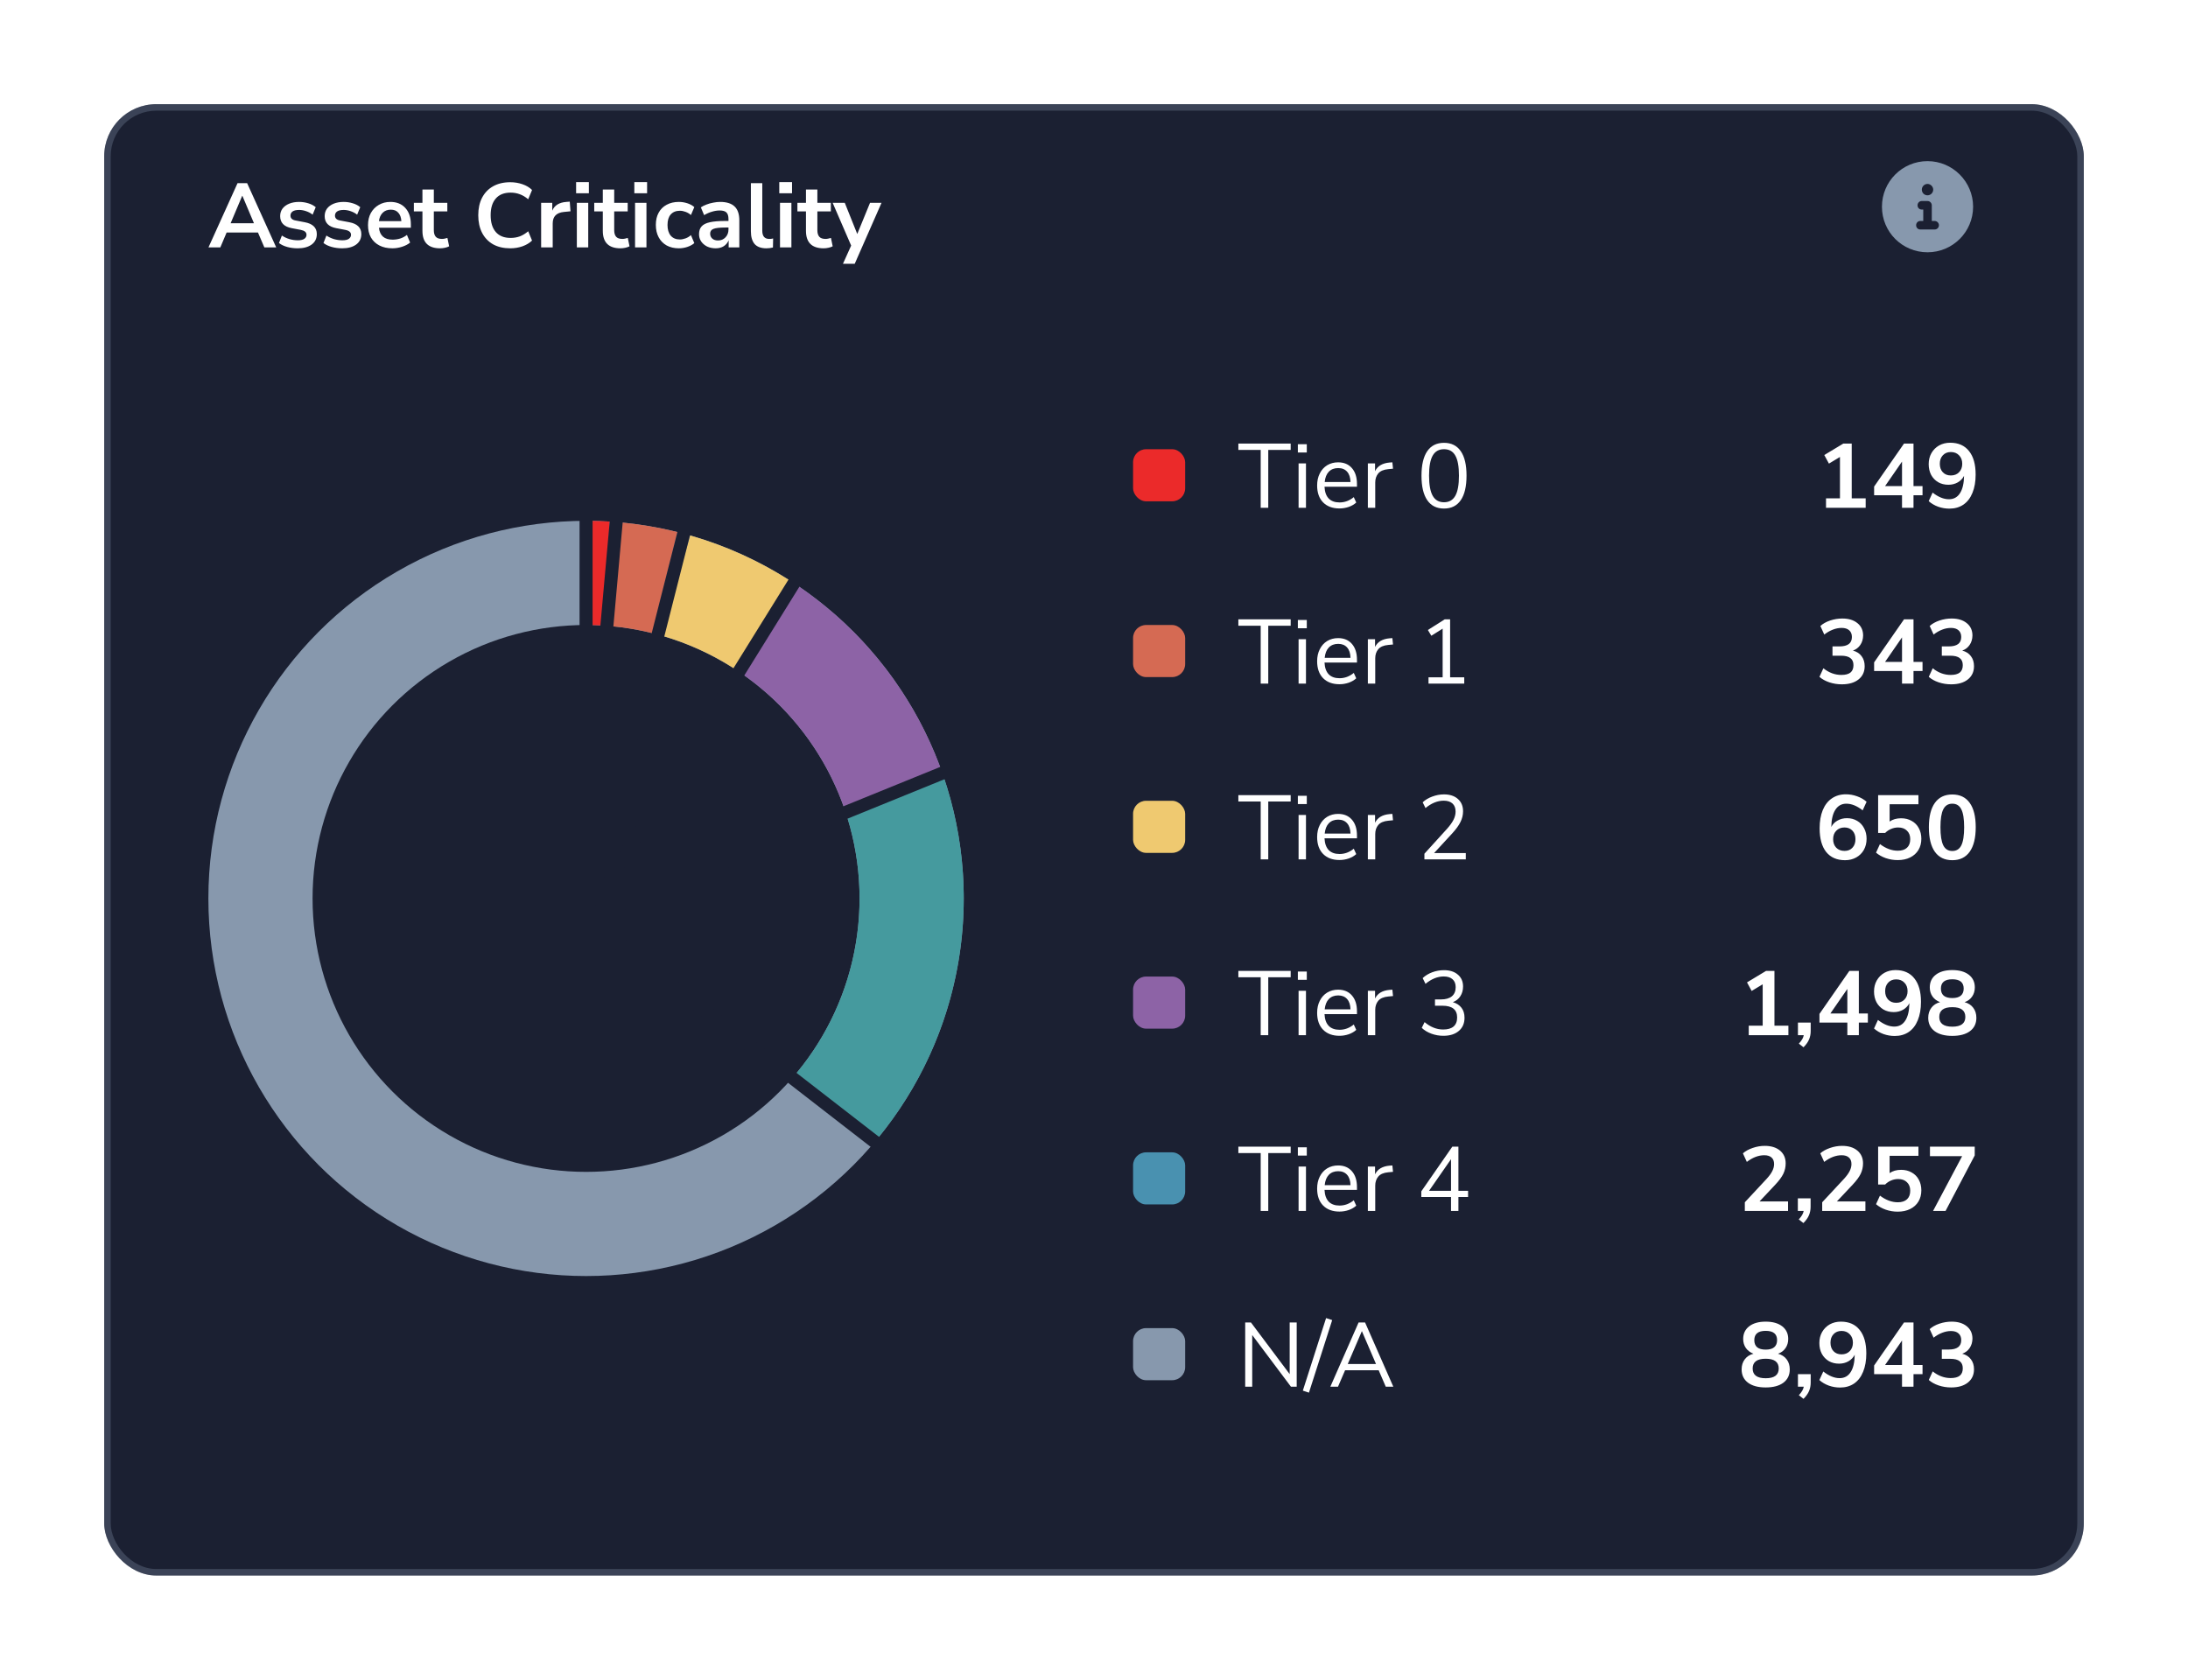
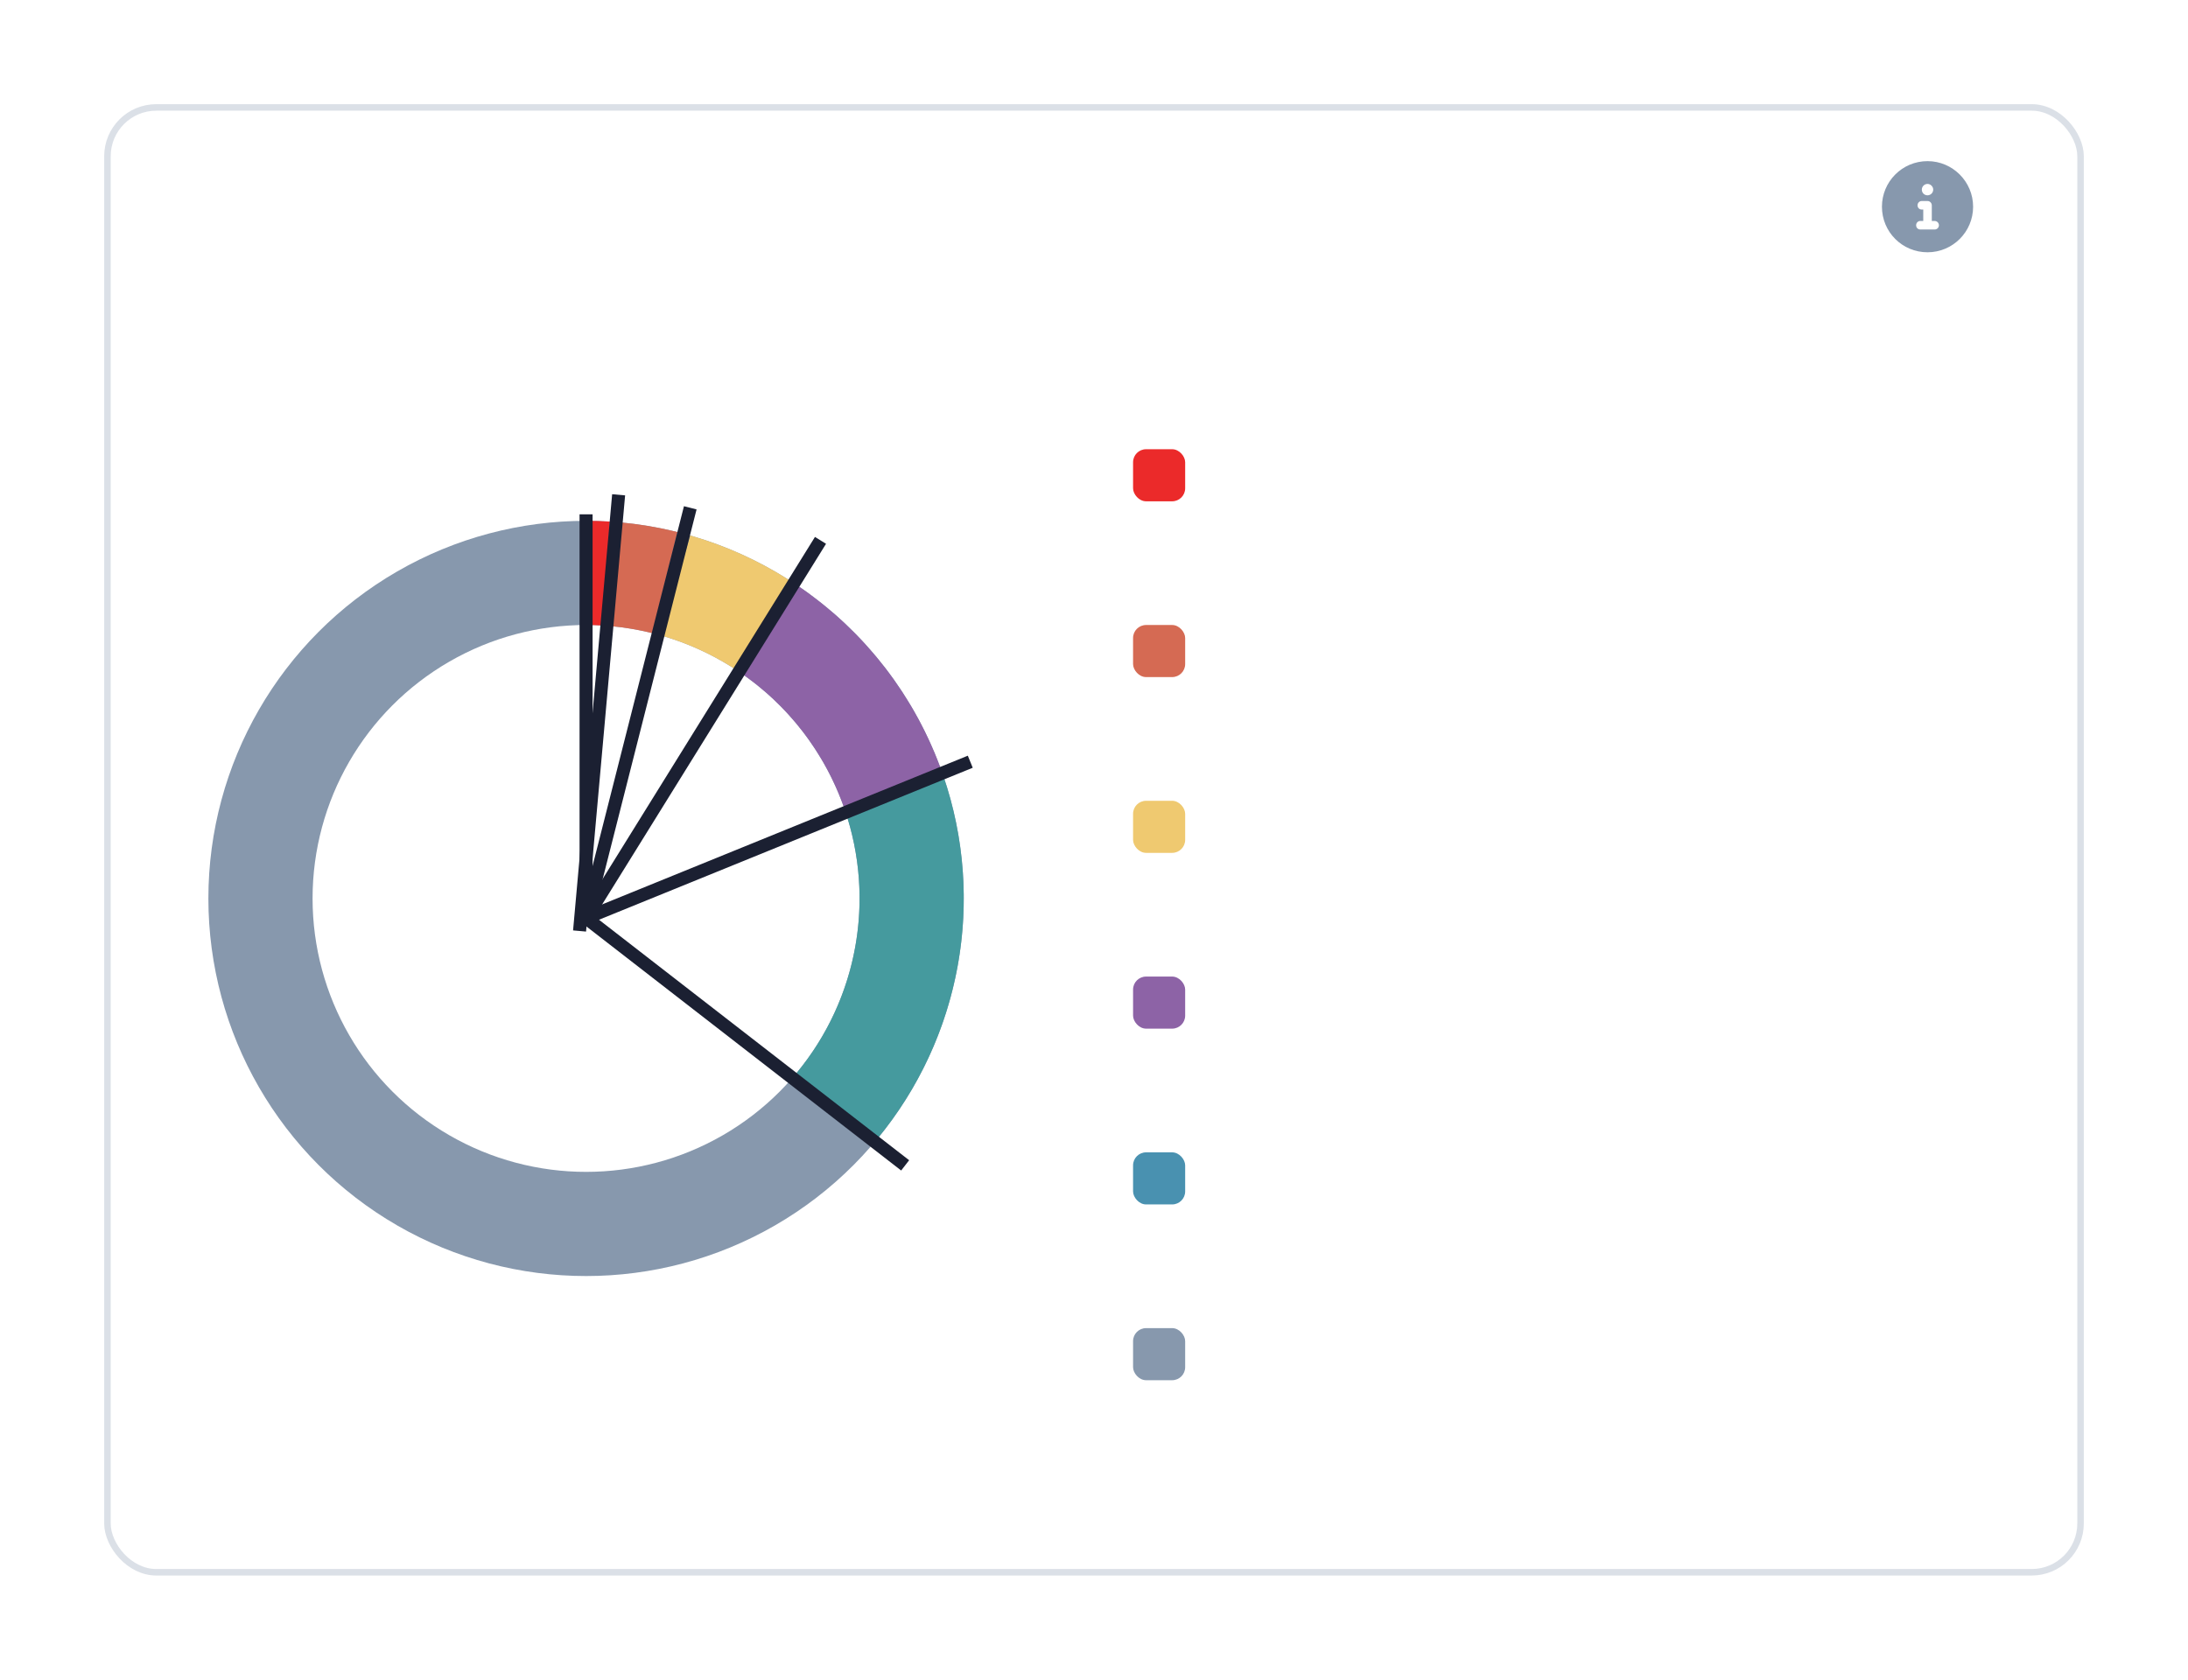
<svg xmlns="http://www.w3.org/2000/svg" width="336" height="258" viewBox="0 0 336 258" fill="none">
  <g filter="url(#filter0_d_123_2372)">
-     <rect x="16" y="8" width="304" height="226" rx="8" fill="#1B2032" />
    <rect x="16.5" y="8.5" width="303" height="225" rx="7.5" stroke="#8798AD" stroke-opacity="0.3" />
  </g>
  <path d="M296 24.75C299.855 24.75 303 27.895 303 31.75C303 35.633 299.855 38.75 296 38.75C292.117 38.75 289 35.633 289 31.75C289 27.895 292.117 24.75 296 24.75ZM296 28.25C295.508 28.25 295.125 28.66 295.125 29.125C295.125 29.617 295.508 30 296 30C296.465 30 296.875 29.617 296.875 29.125C296.875 28.66 296.465 28.25 296 28.25ZM297.094 35.25C297.449 35.25 297.75 34.977 297.75 34.594C297.75 34.238 297.449 33.938 297.094 33.938H296.656V31.531C296.656 31.176 296.355 30.875 296 30.875H295.125C294.742 30.875 294.469 31.176 294.469 31.531C294.469 31.914 294.742 32.188 295.125 32.188H295.344V33.938H294.906C294.523 33.938 294.25 34.238 294.25 34.594C294.25 34.977 294.523 35.25 294.906 35.25H297.094Z" fill="#8798AD" />
  <path d="M32.014 38L36.48 28.13H37.95L42.416 38H40.596L39.616 35.718H34.8L33.834 38H32.014ZM37.194 30.076L35.416 34.29H39L37.222 30.076H37.194ZM45.725 38.14C45.146 38.14 44.605 38.07 44.101 37.93C43.597 37.79 43.177 37.589 42.841 37.328L43.289 36.18C43.634 36.413 44.021 36.595 44.451 36.726C44.88 36.847 45.309 36.908 45.739 36.908C46.187 36.908 46.518 36.833 46.733 36.684C46.957 36.525 47.069 36.32 47.069 36.068C47.069 35.676 46.779 35.424 46.201 35.312L44.801 35.046C43.615 34.822 43.023 34.206 43.023 33.198C43.023 32.75 43.144 32.363 43.387 32.036C43.639 31.709 43.984 31.457 44.423 31.28C44.861 31.103 45.365 31.014 45.935 31.014C46.42 31.014 46.887 31.084 47.335 31.224C47.783 31.355 48.165 31.555 48.483 31.826L48.007 32.974C47.736 32.75 47.409 32.573 47.027 32.442C46.653 32.311 46.294 32.246 45.949 32.246C45.491 32.246 45.151 32.325 44.927 32.484C44.712 32.643 44.605 32.853 44.605 33.114C44.605 33.525 44.871 33.777 45.403 33.87L46.803 34.136C47.409 34.248 47.867 34.453 48.175 34.752C48.492 35.051 48.651 35.452 48.651 35.956C48.651 36.637 48.385 37.174 47.853 37.566C47.321 37.949 46.611 38.14 45.725 38.14ZM52.56 38.14C51.982 38.14 51.441 38.07 50.937 37.93C50.432 37.79 50.013 37.589 49.676 37.328L50.124 36.18C50.47 36.413 50.857 36.595 51.286 36.726C51.716 36.847 52.145 36.908 52.575 36.908C53.023 36.908 53.354 36.833 53.569 36.684C53.792 36.525 53.904 36.32 53.904 36.068C53.904 35.676 53.615 35.424 53.036 35.312L51.636 35.046C50.451 34.822 49.858 34.206 49.858 33.198C49.858 32.75 49.98 32.363 50.222 32.036C50.474 31.709 50.82 31.457 51.258 31.28C51.697 31.103 52.201 31.014 52.77 31.014C53.256 31.014 53.722 31.084 54.17 31.224C54.618 31.355 55.001 31.555 55.319 31.826L54.843 32.974C54.572 32.75 54.245 32.573 53.862 32.442C53.489 32.311 53.13 32.246 52.785 32.246C52.327 32.246 51.986 32.325 51.763 32.484C51.548 32.643 51.441 32.853 51.441 33.114C51.441 33.525 51.706 33.777 52.239 33.87L53.639 34.136C54.245 34.248 54.703 34.453 55.011 34.752C55.328 35.051 55.486 35.452 55.486 35.956C55.486 36.637 55.221 37.174 54.688 37.566C54.157 37.949 53.447 38.14 52.56 38.14ZM60.264 38.14C59.49 38.14 58.822 37.995 58.263 37.706C57.703 37.417 57.269 37.006 56.961 36.474C56.662 35.942 56.513 35.312 56.513 34.584C56.513 33.875 56.657 33.254 56.947 32.722C57.245 32.19 57.651 31.775 58.164 31.476C58.687 31.168 59.28 31.014 59.943 31.014C60.913 31.014 61.678 31.322 62.239 31.938C62.808 32.554 63.093 33.394 63.093 34.458V34.976H58.193C58.323 36.199 59.023 36.81 60.292 36.81C60.675 36.81 61.058 36.754 61.441 36.642C61.823 36.521 62.173 36.334 62.49 36.082L62.98 37.258C62.654 37.529 62.243 37.743 61.748 37.902C61.254 38.061 60.759 38.14 60.264 38.14ZM60.013 32.204C59.499 32.204 59.084 32.363 58.767 32.68C58.449 32.997 58.258 33.427 58.193 33.968H61.636C61.599 33.399 61.441 32.965 61.16 32.666C60.89 32.358 60.507 32.204 60.013 32.204ZM67.587 38.14C65.776 38.14 64.871 37.244 64.871 35.452V32.47H63.555V31.154H64.871V29.11H66.621V31.154H68.693V32.47H66.621V35.354C66.621 35.802 66.719 36.138 66.915 36.362C67.111 36.586 67.428 36.698 67.867 36.698C67.998 36.698 68.133 36.684 68.273 36.656C68.413 36.619 68.558 36.581 68.707 36.544L68.973 37.832C68.805 37.925 68.59 38 68.329 38.056C68.077 38.112 67.83 38.14 67.587 38.14ZM78.358 38.14C77.331 38.14 76.449 37.935 75.712 37.524C74.984 37.104 74.424 36.516 74.031 35.76C73.639 34.995 73.444 34.094 73.444 33.058C73.444 32.022 73.639 31.126 74.031 30.37C74.424 29.614 74.984 29.031 75.712 28.62C76.449 28.2 77.331 27.99 78.358 27.99C79.02 27.99 79.645 28.093 80.234 28.298C80.831 28.503 81.321 28.797 81.704 29.18L81.115 30.608C80.695 30.253 80.266 29.997 79.828 29.838C79.389 29.67 78.918 29.586 78.413 29.586C77.415 29.586 76.654 29.889 76.132 30.496C75.609 31.093 75.347 31.947 75.347 33.058C75.347 34.169 75.609 35.027 76.132 35.634C76.654 36.241 77.415 36.544 78.413 36.544C78.918 36.544 79.389 36.465 79.828 36.306C80.266 36.138 80.695 35.877 81.115 35.522L81.704 36.95C81.321 37.323 80.831 37.617 80.234 37.832C79.645 38.037 79.02 38.14 78.358 38.14ZM83.1 38V31.154H84.808V32.358C85.144 31.546 85.862 31.098 86.963 31.014L87.496 30.972L87.608 32.456L86.6 32.554C85.451 32.666 84.877 33.254 84.877 34.318V38H83.1ZM88.47 29.684V27.976H90.43V29.684H88.47ZM88.582 38V31.154H90.332V38H88.582ZM95.286 38.14C93.476 38.14 92.57 37.244 92.57 35.452V32.47H91.254V31.154H92.57V29.11H94.32V31.154H96.392V32.47H94.32V35.354C94.32 35.802 94.418 36.138 94.614 36.362C94.81 36.586 95.128 36.698 95.566 36.698C95.697 36.698 95.832 36.684 95.972 36.656C96.112 36.619 96.257 36.581 96.406 36.544L96.672 37.832C96.504 37.925 96.29 38 96.028 38.056C95.776 38.112 95.529 38.14 95.286 38.14ZM97.411 29.684V27.976H99.371V29.684H97.411ZM97.523 38V31.154H99.273V38H97.523ZM104.256 38.14C103.537 38.14 102.912 37.995 102.38 37.706C101.848 37.407 101.437 36.987 101.148 36.446C100.858 35.905 100.714 35.27 100.714 34.542C100.714 33.814 100.858 33.189 101.148 32.666C101.437 32.134 101.848 31.728 102.38 31.448C102.912 31.159 103.537 31.014 104.256 31.014C104.694 31.014 105.128 31.084 105.558 31.224C105.987 31.364 106.342 31.56 106.622 31.812L106.104 33.03C105.861 32.815 105.586 32.652 105.278 32.54C104.979 32.428 104.69 32.372 104.41 32.372C103.803 32.372 103.332 32.563 102.996 32.946C102.669 33.319 102.506 33.856 102.506 34.556C102.506 35.247 102.669 35.793 102.996 36.194C103.332 36.586 103.803 36.782 104.41 36.782C104.68 36.782 104.97 36.726 105.278 36.614C105.586 36.502 105.861 36.334 106.104 36.11L106.622 37.342C106.342 37.585 105.982 37.781 105.544 37.93C105.114 38.07 104.685 38.14 104.256 38.14ZM109.908 38.14C109.413 38.14 108.97 38.047 108.578 37.86C108.195 37.664 107.892 37.403 107.668 37.076C107.453 36.749 107.346 36.381 107.346 35.97C107.346 35.466 107.477 35.069 107.738 34.78C107.999 34.481 108.424 34.267 109.012 34.136C109.6 34.005 110.389 33.94 111.378 33.94H111.868V33.646C111.868 33.179 111.765 32.843 111.56 32.638C111.355 32.433 111.009 32.33 110.524 32.33C110.141 32.33 109.749 32.391 109.348 32.512C108.947 32.624 108.541 32.801 108.13 33.044L107.626 31.854C107.869 31.686 108.153 31.541 108.48 31.42C108.816 31.289 109.166 31.191 109.53 31.126C109.903 31.051 110.253 31.014 110.58 31.014C111.579 31.014 112.321 31.247 112.806 31.714C113.291 32.171 113.534 32.885 113.534 33.856V38H111.896V36.908C111.737 37.291 111.485 37.594 111.14 37.818C110.795 38.033 110.384 38.14 109.908 38.14ZM110.272 36.936C110.729 36.936 111.107 36.777 111.406 36.46C111.714 36.143 111.868 35.741 111.868 35.256V34.948H111.392C110.515 34.948 109.903 35.018 109.558 35.158C109.222 35.289 109.054 35.531 109.054 35.886C109.054 36.194 109.161 36.446 109.376 36.642C109.591 36.838 109.889 36.936 110.272 36.936ZM117.69 38.14C116.878 38.14 116.276 37.921 115.884 37.482C115.502 37.034 115.31 36.381 115.31 35.522V28.13H117.06V35.438C117.06 36.278 117.415 36.698 118.124 36.698C118.227 36.698 118.33 36.693 118.432 36.684C118.535 36.675 118.633 36.656 118.726 36.628L118.698 38.014C118.362 38.098 118.026 38.14 117.69 38.14ZM119.669 29.684V27.976H121.629V29.684H119.669ZM119.781 38V31.154H121.531V38H119.781ZM126.485 38.14C124.675 38.14 123.769 37.244 123.769 35.452V32.47H122.453V31.154H123.769V29.11H125.519V31.154H127.591V32.47H125.519V35.354C125.519 35.802 125.617 36.138 125.813 36.362C126.009 36.586 126.327 36.698 126.765 36.698C126.896 36.698 127.031 36.684 127.171 36.656C127.311 36.619 127.456 36.581 127.605 36.544L127.871 37.832C127.703 37.925 127.489 38 127.227 38.056C126.975 38.112 126.728 38.14 126.485 38.14ZM129.448 40.52L130.708 37.72L127.866 31.154H129.728L131.646 35.942L133.606 31.154H135.37L131.254 40.52H129.448Z" fill="white" />
  <circle cx="90" cy="138" r="50" stroke="#8798AD" stroke-width="16" stroke-miterlimit="1" />
  <path d="M137.276 121.722C140.07 129.836 140.728 138.532 139.188 146.974C137.648 155.417 133.96 163.32 128.481 169.925" stroke="#459A9E" stroke-width="16" stroke-miterlimit="1" />
  <path d="M117.96 96.548C126.892 102.573 133.638 111.321 137.196 121.491" stroke="#8D63A6" stroke-width="16" stroke-miterlimit="1" />
  <path d="M103.782 89.937C108.522 91.296 113.034 93.349 117.173 96.028" stroke="#EFC970" stroke-width="16" stroke-miterlimit="1" />
  <path d="M94.358 88.19C96.967 88.419 99.555 88.852 102.096 89.485" stroke="#D56A53" stroke-width="16" stroke-miterlimit="1" />
  <path d="M90 88C91.047 88 92.094 88.033 93.139 88.099" stroke="#EB2A2A" stroke-width="16" stroke-miterlimit="1" />
  <path d="M139 179L90 141" stroke="#1B2032" stroke-width="2" />
  <path d="M149 117L90 141" stroke="#1B2032" stroke-width="2" />
  <path d="M126 83L90 141" stroke="#1B2032" stroke-width="2" />
  <path d="M106 78L90 141" stroke="#1B2032" stroke-width="2" />
  <path d="M95 76L89 143" stroke="#1B2032" stroke-width="2" />
  <path d="M90 79L90 141" stroke="#1B2032" stroke-width="2" />
  <path d="M193.598 78V69.11H190.168V68.13H198.204V69.11H194.76V78H193.598ZM199.417 78V71.182H200.551V78H199.417ZM199.305 68.228H200.677V69.502H199.305V68.228ZM208.383 74.766H203.399C203.436 75.559 203.651 76.161 204.043 76.572C204.435 76.973 204.99 77.174 205.709 77.174C206.502 77.174 207.23 76.903 207.893 76.362L208.271 77.188C207.972 77.468 207.59 77.692 207.123 77.86C206.656 78.019 206.18 78.098 205.695 78.098C204.631 78.098 203.791 77.785 203.175 77.16C202.568 76.535 202.265 75.671 202.265 74.57C202.265 73.87 202.4 73.254 202.671 72.722C202.942 72.181 203.32 71.761 203.805 71.462C204.3 71.163 204.86 71.014 205.485 71.014C206.39 71.014 207.1 71.313 207.613 71.91C208.126 72.498 208.383 73.31 208.383 74.346V74.766ZM205.499 71.896C204.902 71.896 204.421 72.083 204.057 72.456C203.702 72.829 203.492 73.357 203.427 74.038H207.389C207.37 73.347 207.198 72.82 206.871 72.456C206.544 72.083 206.087 71.896 205.499 71.896ZM213.918 71.994L213.176 72.064C212.476 72.129 211.967 72.349 211.65 72.722C211.342 73.095 211.188 73.557 211.188 74.108V78H210.054V71.182H211.16V72.372C211.543 71.579 212.294 71.135 213.414 71.042L213.82 71.014L213.918 71.994ZM221.749 78.112C220.619 78.112 219.761 77.683 219.173 76.824C218.585 75.965 218.291 74.715 218.291 73.072C218.291 71.42 218.585 70.165 219.173 69.306C219.761 68.447 220.619 68.018 221.749 68.018C222.878 68.018 223.737 68.447 224.325 69.306C224.913 70.155 225.207 71.406 225.207 73.058C225.207 74.71 224.913 75.965 224.325 76.824C223.737 77.683 222.878 78.112 221.749 78.112ZM221.749 77.146C222.533 77.146 223.111 76.815 223.485 76.152C223.858 75.489 224.045 74.458 224.045 73.058C224.045 71.649 223.858 70.622 223.485 69.978C223.121 69.325 222.542 68.998 221.749 68.998C220.965 68.998 220.386 69.325 220.013 69.978C219.639 70.631 219.453 71.658 219.453 73.058C219.453 74.458 219.639 75.489 220.013 76.152C220.386 76.815 220.965 77.146 221.749 77.146Z" fill="white" />
  <rect x="174" y="69" width="8" height="8" rx="2" fill="#EB2A2A" />
  <path d="M284.36 76.544H286.502V78H280.412V76.544H282.554V70.188L280.86 71.21L280.146 69.894L283.072 68.13H284.36V76.544ZM295.233 74.668V76.068H293.847V78H292.083V76.068H287.799V74.738L292.391 68.13H293.847V74.668H295.233ZM289.479 74.668H292.083V70.902L289.479 74.668ZM299.483 68.004C300.734 68.004 301.695 68.429 302.367 69.278C303.049 70.118 303.389 71.322 303.389 72.89C303.389 73.973 303.226 74.911 302.899 75.704C302.582 76.488 302.12 77.09 301.513 77.51C300.907 77.921 300.188 78.126 299.357 78.126C298.769 78.126 298.195 78.028 297.635 77.832C297.075 77.627 296.59 77.342 296.179 76.978L296.781 75.662C297.649 76.343 298.485 76.684 299.287 76.684C300.025 76.684 300.589 76.376 300.981 75.76C301.383 75.144 301.593 74.253 301.611 73.086C301.397 73.506 301.075 73.842 300.645 74.094C300.216 74.337 299.735 74.458 299.203 74.458C298.615 74.458 298.093 74.327 297.635 74.066C297.178 73.795 296.819 73.422 296.557 72.946C296.305 72.461 296.179 71.91 296.179 71.294C296.179 70.659 296.319 70.095 296.599 69.6C296.889 69.096 297.281 68.704 297.775 68.424C298.279 68.144 298.849 68.004 299.483 68.004ZM299.581 73.03C300.104 73.03 300.524 72.867 300.841 72.54C301.168 72.204 301.331 71.77 301.331 71.238C301.331 70.697 301.168 70.263 300.841 69.936C300.524 69.6 300.104 69.432 299.581 69.432C299.068 69.432 298.657 69.6 298.349 69.936C298.041 70.263 297.887 70.697 297.887 71.238C297.887 71.779 298.041 72.213 298.349 72.54C298.657 72.867 299.068 73.03 299.581 73.03Z" fill="white" />
  <rect x="174" y="96" width="8" height="8" rx="2" fill="#D56A53" />
  <path d="M193.598 105V96.11H190.168V95.13H198.204V96.11H194.76V105H193.598ZM199.417 105V98.182H200.551V105H199.417ZM199.305 95.228H200.677V96.502H199.305V95.228ZM208.383 101.766H203.399C203.436 102.559 203.651 103.161 204.043 103.572C204.435 103.973 204.99 104.174 205.709 104.174C206.502 104.174 207.23 103.903 207.893 103.362L208.271 104.188C207.972 104.468 207.59 104.692 207.123 104.86C206.656 105.019 206.18 105.098 205.695 105.098C204.631 105.098 203.791 104.785 203.175 104.16C202.568 103.535 202.265 102.671 202.265 101.57C202.265 100.87 202.4 100.254 202.671 99.722C202.942 99.181 203.32 98.761 203.805 98.462C204.3 98.163 204.86 98.014 205.485 98.014C206.39 98.014 207.1 98.313 207.613 98.91C208.126 99.498 208.383 100.31 208.383 101.346V101.766ZM205.499 98.896C204.902 98.896 204.421 99.083 204.057 99.456C203.702 99.829 203.492 100.357 203.427 101.038H207.389C207.37 100.347 207.198 99.82 206.871 99.456C206.544 99.083 206.087 98.896 205.499 98.896ZM213.918 98.994L213.176 99.064C212.476 99.129 211.967 99.349 211.65 99.722C211.342 100.095 211.188 100.557 211.188 101.108V105H210.054V98.182H211.16V99.372C211.543 98.579 212.294 98.135 213.414 98.042L213.82 98.014L213.918 98.994ZM222.687 104.034H224.857V105H219.369V104.034H221.539V96.558L219.803 97.65L219.271 96.768L221.861 95.13H222.687V104.034Z" fill="white" />
  <path d="M284.542 99.932C285.121 100.081 285.564 100.366 285.872 100.786C286.19 101.197 286.348 101.71 286.348 102.326C286.348 103.185 286.031 103.866 285.396 104.37C284.771 104.865 283.917 105.112 282.834 105.112C282.172 105.112 281.532 105.009 280.916 104.804C280.31 104.599 279.806 104.319 279.404 103.964L280.006 102.648C280.865 103.329 281.784 103.67 282.764 103.67C283.39 103.67 283.856 103.549 284.164 103.306C284.472 103.054 284.626 102.676 284.626 102.172C284.626 101.677 284.468 101.313 284.15 101.08C283.842 100.837 283.362 100.716 282.708 100.716H281.406V99.288H282.47C283.749 99.288 284.388 98.807 284.388 97.846C284.388 97.398 284.248 97.053 283.968 96.81C283.698 96.567 283.31 96.446 282.806 96.446C282.368 96.446 281.92 96.535 281.462 96.712C281.014 96.88 280.576 97.132 280.146 97.468L279.544 96.152C279.936 95.797 280.436 95.517 281.042 95.312C281.658 95.107 282.284 95.004 282.918 95.004C283.889 95.004 284.664 95.242 285.242 95.718C285.821 96.185 286.11 96.819 286.11 97.622C286.101 98.173 285.956 98.653 285.676 99.064C285.406 99.465 285.028 99.755 284.542 99.932ZM295.233 101.668V103.068H293.847V105H292.083V103.068H287.799V101.738L292.391 95.13H293.847V101.668H295.233ZM289.479 101.668H292.083V97.902L289.479 101.668ZM301.331 99.932C301.91 100.081 302.353 100.366 302.661 100.786C302.979 101.197 303.137 101.71 303.137 102.326C303.137 103.185 302.82 103.866 302.185 104.37C301.56 104.865 300.706 105.112 299.623 105.112C298.961 105.112 298.321 105.009 297.705 104.804C297.099 104.599 296.595 104.319 296.193 103.964L296.795 102.648C297.654 103.329 298.573 103.67 299.553 103.67C300.179 103.67 300.645 103.549 300.953 103.306C301.261 103.054 301.415 102.676 301.415 102.172C301.415 101.677 301.257 101.313 300.939 101.08C300.631 100.837 300.151 100.716 299.497 100.716H298.195V99.288H299.259C300.538 99.288 301.177 98.807 301.177 97.846C301.177 97.398 301.037 97.053 300.757 96.81C300.487 96.567 300.099 96.446 299.595 96.446C299.157 96.446 298.709 96.535 298.251 96.712C297.803 96.88 297.365 97.132 296.935 97.468L296.333 96.152C296.725 95.797 297.225 95.517 297.831 95.312C298.447 95.107 299.073 95.004 299.707 95.004C300.678 95.004 301.453 95.242 302.031 95.718C302.61 96.185 302.899 96.819 302.899 97.622C302.89 98.173 302.745 98.653 302.465 99.064C302.195 99.465 301.817 99.755 301.331 99.932Z" fill="white" />
  <rect x="174" y="123" width="8" height="8" rx="2" fill="#EFC970" />
  <path d="M193.598 132V123.11H190.168V122.13H198.204V123.11H194.76V132H193.598ZM199.417 132V125.182H200.551V132H199.417ZM199.305 122.228H200.677V123.502H199.305V122.228ZM208.383 128.766H203.399C203.436 129.559 203.651 130.161 204.043 130.572C204.435 130.973 204.99 131.174 205.709 131.174C206.502 131.174 207.23 130.903 207.893 130.362L208.271 131.188C207.972 131.468 207.59 131.692 207.123 131.86C206.656 132.019 206.18 132.098 205.695 132.098C204.631 132.098 203.791 131.785 203.175 131.16C202.568 130.535 202.265 129.671 202.265 128.57C202.265 127.87 202.4 127.254 202.671 126.722C202.942 126.181 203.32 125.761 203.805 125.462C204.3 125.163 204.86 125.014 205.485 125.014C206.39 125.014 207.1 125.313 207.613 125.91C208.126 126.498 208.383 127.31 208.383 128.346V128.766ZM205.499 125.896C204.902 125.896 204.421 126.083 204.057 126.456C203.702 126.829 203.492 127.357 203.427 128.038H207.389C207.37 127.347 207.198 126.82 206.871 126.456C206.544 126.083 206.087 125.896 205.499 125.896ZM213.918 125.994L213.176 126.064C212.476 126.129 211.967 126.349 211.65 126.722C211.342 127.095 211.188 127.557 211.188 128.108V132H210.054V125.182H211.16V126.372C211.543 125.579 212.294 125.135 213.414 125.042L213.82 125.014L213.918 125.994ZM225.095 131.034V132H218.739V131.132L222.197 127.324C222.663 126.801 222.999 126.335 223.205 125.924C223.419 125.504 223.527 125.084 223.527 124.664C223.527 124.123 223.368 123.707 223.051 123.418C222.733 123.129 222.285 122.984 221.707 122.984C220.755 122.984 219.821 123.362 218.907 124.118L218.473 123.236C218.865 122.863 219.355 122.569 219.943 122.354C220.54 122.13 221.137 122.018 221.735 122.018C222.64 122.018 223.354 122.251 223.877 122.718C224.409 123.185 224.675 123.815 224.675 124.608C224.675 125.177 224.544 125.723 224.283 126.246C224.031 126.769 223.611 127.352 223.023 127.996L220.223 131.034H225.095Z" fill="white" />
  <path d="M283.632 125.672C284.211 125.672 284.729 125.807 285.186 126.078C285.644 126.339 285.998 126.713 286.25 127.198C286.512 127.674 286.642 128.22 286.642 128.836C286.642 129.471 286.502 130.04 286.222 130.544C285.942 131.039 285.55 131.426 285.046 131.706C284.542 131.986 283.973 132.126 283.338 132.126C282.088 132.126 281.122 131.706 280.44 130.866C279.768 130.017 279.432 128.808 279.432 127.24C279.432 126.157 279.591 125.224 279.908 124.44C280.235 123.647 280.702 123.045 281.308 122.634C281.915 122.214 282.634 122.004 283.464 122.004C284.052 122.004 284.626 122.107 285.186 122.312C285.746 122.508 286.232 122.788 286.642 123.152L286.04 124.468C285.172 123.787 284.337 123.446 283.534 123.446C282.816 123.446 282.256 123.754 281.854 124.37C281.453 124.977 281.243 125.859 281.224 127.016C281.439 126.596 281.761 126.269 282.19 126.036C282.62 125.793 283.1 125.672 283.632 125.672ZM283.254 130.698C283.768 130.698 284.174 130.535 284.472 130.208C284.78 129.881 284.934 129.443 284.934 128.892C284.934 128.351 284.78 127.917 284.472 127.59C284.164 127.263 283.754 127.1 283.24 127.1C282.727 127.1 282.307 127.268 281.98 127.604C281.663 127.931 281.504 128.36 281.504 128.892C281.504 129.433 281.663 129.872 281.98 130.208C282.307 130.535 282.732 130.698 283.254 130.698ZM291.943 125.686C292.559 125.686 293.1 125.821 293.567 126.092C294.043 126.353 294.407 126.722 294.659 127.198C294.92 127.674 295.051 128.22 295.051 128.836C295.051 129.489 294.902 130.063 294.603 130.558C294.304 131.053 293.88 131.435 293.329 131.706C292.788 131.977 292.148 132.112 291.411 132.112C290.795 132.112 290.184 132.009 289.577 131.804C288.98 131.589 288.485 131.309 288.093 130.964L288.695 129.648C289.591 130.329 290.506 130.67 291.439 130.67C292.055 130.67 292.526 130.516 292.853 130.208C293.18 129.9 293.343 129.461 293.343 128.892C293.343 128.341 293.175 127.907 292.839 127.59C292.512 127.263 292.064 127.1 291.495 127.1C291.112 127.1 290.748 127.175 290.403 127.324C290.067 127.464 289.764 127.669 289.493 127.94H288.415V122.13H294.603V123.53H290.179V126.19C290.655 125.854 291.243 125.686 291.943 125.686ZM299.805 132.126C298.639 132.126 297.747 131.697 297.131 130.838C296.515 129.97 296.207 128.71 296.207 127.058C296.207 125.425 296.515 124.179 297.131 123.32C297.747 122.461 298.639 122.032 299.805 122.032C300.972 122.032 301.863 122.461 302.479 123.32C303.095 124.179 303.403 125.425 303.403 127.058C303.403 128.701 303.095 129.956 302.479 130.824C301.863 131.692 300.972 132.126 299.805 132.126ZM299.805 130.712C300.44 130.712 300.902 130.423 301.191 129.844C301.481 129.256 301.625 128.327 301.625 127.058C301.625 125.798 301.481 124.883 301.191 124.314C300.902 123.735 300.44 123.446 299.805 123.446C299.171 123.446 298.709 123.735 298.419 124.314C298.13 124.883 297.985 125.798 297.985 127.058C297.985 128.327 298.13 129.256 298.419 129.844C298.709 130.423 299.171 130.712 299.805 130.712Z" fill="white" />
  <rect x="174" y="150" width="8" height="8" rx="2" fill="#8D63A6" />
  <path d="M193.598 159V150.11H190.168V149.13H198.204V150.11H194.76V159H193.598ZM199.417 159V152.182H200.551V159H199.417ZM199.305 149.228H200.677V150.502H199.305V149.228ZM208.383 155.766H203.399C203.436 156.559 203.651 157.161 204.043 157.572C204.435 157.973 204.99 158.174 205.709 158.174C206.502 158.174 207.23 157.903 207.893 157.362L208.271 158.188C207.972 158.468 207.59 158.692 207.123 158.86C206.656 159.019 206.18 159.098 205.695 159.098C204.631 159.098 203.791 158.785 203.175 158.16C202.568 157.535 202.265 156.671 202.265 155.57C202.265 154.87 202.4 154.254 202.671 153.722C202.942 153.181 203.32 152.761 203.805 152.462C204.3 152.163 204.86 152.014 205.485 152.014C206.39 152.014 207.1 152.313 207.613 152.91C208.126 153.498 208.383 154.31 208.383 155.346V155.766ZM205.499 152.896C204.902 152.896 204.421 153.083 204.057 153.456C203.702 153.829 203.492 154.357 203.427 155.038H207.389C207.37 154.347 207.198 153.82 206.871 153.456C206.544 153.083 206.087 152.896 205.499 152.896ZM213.918 152.994L213.176 153.064C212.476 153.129 211.967 153.349 211.65 153.722C211.342 154.095 211.188 154.557 211.188 155.108V159H210.054V152.182H211.16V153.372C211.543 152.579 212.294 152.135 213.414 152.042L213.82 152.014L213.918 152.994ZM223.107 153.932C223.685 154.1 224.129 154.389 224.437 154.8C224.745 155.201 224.899 155.71 224.899 156.326C224.899 157.185 224.605 157.861 224.017 158.356C223.438 158.851 222.649 159.098 221.651 159.098C221.016 159.098 220.405 158.991 219.817 158.776C219.229 158.561 218.734 158.263 218.333 157.88L218.767 156.998C219.663 157.754 220.615 158.132 221.623 158.132C222.323 158.132 222.855 157.978 223.219 157.67C223.583 157.353 223.765 156.891 223.765 156.284C223.765 155.08 223.009 154.478 221.497 154.478H220.363V153.512H221.273C222.001 153.512 222.561 153.353 222.953 153.036C223.345 152.709 223.541 152.243 223.541 151.636C223.541 151.104 223.382 150.698 223.065 150.418C222.747 150.129 222.295 149.984 221.707 149.984C220.755 149.984 219.821 150.362 218.907 151.118L218.473 150.236C218.874 149.853 219.364 149.555 219.943 149.34C220.521 149.125 221.123 149.018 221.749 149.018C222.645 149.018 223.354 149.247 223.877 149.704C224.409 150.152 224.675 150.759 224.675 151.524C224.675 152.093 224.535 152.593 224.255 153.022C223.984 153.442 223.601 153.745 223.107 153.932Z" fill="white" />
  <path d="M272.493 157.544H274.635V159H268.545V157.544H270.687V151.188L268.993 152.21L268.279 150.894L271.205 149.13H272.493V157.544ZM278.06 157.068V158.342C278.06 158.827 277.976 159.266 277.808 159.658C277.64 160.059 277.355 160.461 276.954 160.862L276.24 160.302C276.678 159.835 276.93 159.401 276.996 159H276.1V157.068H278.06ZM286.838 155.668V157.068H285.452V159H283.688V157.068H279.404V155.738L283.996 149.13H285.452V155.668H286.838ZM281.084 155.668H283.688V151.902L281.084 155.668ZM291.089 149.004C292.34 149.004 293.301 149.429 293.973 150.278C294.654 151.118 294.995 152.322 294.995 153.89C294.995 154.973 294.832 155.911 294.505 156.704C294.188 157.488 293.726 158.09 293.119 158.51C292.512 158.921 291.794 159.126 290.963 159.126C290.375 159.126 289.801 159.028 289.241 158.832C288.681 158.627 288.196 158.342 287.785 157.978L288.387 156.662C289.255 157.343 290.09 157.684 290.893 157.684C291.63 157.684 292.195 157.376 292.587 156.76C292.988 156.144 293.198 155.253 293.217 154.086C293.002 154.506 292.68 154.842 292.251 155.094C291.822 155.337 291.341 155.458 290.809 155.458C290.221 155.458 289.698 155.327 289.241 155.066C288.784 154.795 288.424 154.422 288.163 153.946C287.911 153.461 287.785 152.91 287.785 152.294C287.785 151.659 287.925 151.095 288.205 150.6C288.494 150.096 288.886 149.704 289.381 149.424C289.885 149.144 290.454 149.004 291.089 149.004ZM291.187 154.03C291.71 154.03 292.13 153.867 292.447 153.54C292.774 153.204 292.937 152.77 292.937 152.238C292.937 151.697 292.774 151.263 292.447 150.936C292.13 150.6 291.71 150.432 291.187 150.432C290.674 150.432 290.263 150.6 289.955 150.936C289.647 151.263 289.493 151.697 289.493 152.238C289.493 152.779 289.647 153.213 289.955 153.54C290.263 153.867 290.674 154.03 291.187 154.03ZM301.695 153.932C302.274 154.091 302.717 154.38 303.025 154.8C303.343 155.22 303.501 155.733 303.501 156.34C303.501 157.208 303.175 157.889 302.521 158.384C301.868 158.869 300.963 159.112 299.805 159.112C298.648 159.112 297.743 158.869 297.089 158.384C296.436 157.889 296.109 157.208 296.109 156.34C296.109 155.733 296.268 155.22 296.585 154.8C296.903 154.371 297.351 154.081 297.929 153.932C297.435 153.745 297.047 153.456 296.767 153.064C296.487 152.663 296.347 152.196 296.347 151.664C296.347 150.843 296.655 150.194 297.271 149.718C297.887 149.242 298.732 149.004 299.805 149.004C300.879 149.004 301.723 149.242 302.339 149.718C302.955 150.194 303.263 150.843 303.263 151.664C303.263 152.205 303.123 152.677 302.843 153.078C302.563 153.479 302.181 153.764 301.695 153.932ZM299.805 150.418C298.639 150.418 298.055 150.894 298.055 151.846C298.055 152.322 298.2 152.686 298.489 152.938C298.788 153.181 299.227 153.302 299.805 153.302C300.384 153.302 300.818 153.181 301.107 152.938C301.406 152.686 301.555 152.322 301.555 151.846C301.555 150.894 300.972 150.418 299.805 150.418ZM299.805 157.698C301.14 157.698 301.807 157.199 301.807 156.2C301.807 155.201 301.14 154.702 299.805 154.702C298.471 154.702 297.803 155.201 297.803 156.2C297.803 157.199 298.471 157.698 299.805 157.698Z" fill="white" />
  <rect x="174" y="177" width="8" height="8" rx="2" fill="#4991B0" />
  <path d="M193.598 186V177.11H190.168V176.13H198.204V177.11H194.76V186H193.598ZM199.417 186V179.182H200.551V186H199.417ZM199.305 176.228H200.677V177.502H199.305V176.228ZM208.383 182.766H203.399C203.436 183.559 203.651 184.161 204.043 184.572C204.435 184.973 204.99 185.174 205.709 185.174C206.502 185.174 207.23 184.903 207.893 184.362L208.271 185.188C207.972 185.468 207.59 185.692 207.123 185.86C206.656 186.019 206.18 186.098 205.695 186.098C204.631 186.098 203.791 185.785 203.175 185.16C202.568 184.535 202.265 183.671 202.265 182.57C202.265 181.87 202.4 181.254 202.671 180.722C202.942 180.181 203.32 179.761 203.805 179.462C204.3 179.163 204.86 179.014 205.485 179.014C206.39 179.014 207.1 179.313 207.613 179.91C208.126 180.498 208.383 181.31 208.383 182.346V182.766ZM205.499 179.896C204.902 179.896 204.421 180.083 204.057 180.456C203.702 180.829 203.492 181.357 203.427 182.038H207.389C207.37 181.347 207.198 180.82 206.871 180.456C206.544 180.083 206.087 179.896 205.499 179.896ZM213.918 179.994L213.176 180.064C212.476 180.129 211.967 180.349 211.65 180.722C211.342 181.095 211.188 181.557 211.188 182.108V186H210.054V179.182H211.16V180.372C211.543 179.579 212.294 179.135 213.414 179.042L213.82 179.014L213.918 179.994ZM225.445 182.906V183.858H223.961V186H222.827V183.858H218.263V182.99L223.023 176.13H223.961V182.906H225.445ZM219.453 182.906H222.827V178.048L219.453 182.906Z" fill="white" />
  <path d="M274.58 184.544V186H267.944V184.67L271.304 181.058C271.696 180.629 271.981 180.237 272.158 179.882C272.345 179.518 272.438 179.159 272.438 178.804C272.438 178.356 272.307 178.02 272.046 177.796C271.794 177.563 271.421 177.446 270.926 177.446C270.039 177.446 269.148 177.787 268.252 178.468L267.65 177.152C268.042 176.807 268.541 176.531 269.148 176.326C269.764 176.111 270.38 176.004 270.996 176.004C271.985 176.004 272.769 176.247 273.348 176.732C273.927 177.217 274.216 177.871 274.216 178.692C274.216 179.261 274.095 179.798 273.852 180.302C273.609 180.797 273.199 181.352 272.62 181.968L270.198 184.544H274.58ZM278.046 184.068V185.342C278.046 185.827 277.962 186.266 277.794 186.658C277.626 187.059 277.341 187.461 276.94 187.862L276.226 187.302C276.665 186.835 276.917 186.401 276.982 186H276.086V184.068H278.046ZM286.461 184.544V186H279.825V184.67L283.185 181.058C283.577 180.629 283.861 180.237 284.039 179.882C284.225 179.518 284.319 179.159 284.319 178.804C284.319 178.356 284.188 178.02 283.927 177.796C283.675 177.563 283.301 177.446 282.807 177.446C281.92 177.446 281.029 177.787 280.133 178.468L279.531 177.152C279.923 176.807 280.422 176.531 281.029 176.326C281.645 176.111 282.261 176.004 282.877 176.004C283.866 176.004 284.65 176.247 285.229 176.732C285.807 177.217 286.097 177.871 286.097 178.692C286.097 179.261 285.975 179.798 285.733 180.302C285.49 180.797 285.079 181.352 284.501 181.968L282.079 184.544H286.461ZM291.943 179.686C292.559 179.686 293.1 179.821 293.567 180.092C294.043 180.353 294.407 180.722 294.659 181.198C294.92 181.674 295.051 182.22 295.051 182.836C295.051 183.489 294.902 184.063 294.603 184.558C294.304 185.053 293.88 185.435 293.329 185.706C292.788 185.977 292.148 186.112 291.411 186.112C290.795 186.112 290.184 186.009 289.577 185.804C288.98 185.589 288.485 185.309 288.093 184.964L288.695 183.648C289.591 184.329 290.506 184.67 291.439 184.67C292.055 184.67 292.526 184.516 292.853 184.208C293.18 183.9 293.343 183.461 293.343 182.892C293.343 182.341 293.175 181.907 292.839 181.59C292.512 181.263 292.064 181.1 291.495 181.1C291.112 181.1 290.748 181.175 290.403 181.324C290.067 181.464 289.764 181.669 289.493 181.94H288.415V176.13H294.603V177.53H290.179V180.19C290.655 179.854 291.243 179.686 291.943 179.686ZM296.375 176.13H303.249V177.474L298.769 186H296.851L301.317 177.586H296.375V176.13Z" fill="white" />
  <rect x="174" y="204" width="8" height="8" rx="2" fill="#8798AD" />
  <path d="M198.05 203.13H199.128V213H198.246L192.296 205.062V213H191.218V203.13H192.1L198.05 211.068V203.13ZM201.008 213.91L200.07 213.602L203.64 202.458L204.578 202.766L201.008 213.91ZM212.805 213L211.713 210.466H206.561L205.469 213H204.293L208.633 203.13H209.627L213.967 213H212.805ZM206.967 209.514H211.307L209.137 204.46L206.967 209.514Z" fill="white" />
  <path d="M273.039 207.932C273.618 208.091 274.061 208.38 274.369 208.8C274.687 209.22 274.845 209.733 274.845 210.34C274.845 211.208 274.519 211.889 273.865 212.384C273.212 212.869 272.307 213.112 271.149 213.112C269.992 213.112 269.087 212.869 268.433 212.384C267.78 211.889 267.453 211.208 267.453 210.34C267.453 209.733 267.612 209.22 267.929 208.8C268.247 208.371 268.695 208.081 269.273 207.932C268.779 207.745 268.391 207.456 268.111 207.064C267.831 206.663 267.691 206.196 267.691 205.664C267.691 204.843 267.999 204.194 268.615 203.718C269.231 203.242 270.076 203.004 271.149 203.004C272.223 203.004 273.067 203.242 273.683 203.718C274.299 204.194 274.607 204.843 274.607 205.664C274.607 206.205 274.467 206.677 274.187 207.078C273.907 207.479 273.525 207.764 273.039 207.932ZM271.149 204.418C269.983 204.418 269.399 204.894 269.399 205.846C269.399 206.322 269.544 206.686 269.833 206.938C270.132 207.181 270.571 207.302 271.149 207.302C271.728 207.302 272.162 207.181 272.451 206.938C272.75 206.686 272.899 206.322 272.899 205.846C272.899 204.894 272.316 204.418 271.149 204.418ZM271.149 211.698C272.484 211.698 273.151 211.199 273.151 210.2C273.151 209.201 272.484 208.702 271.149 208.702C269.815 208.702 269.147 209.201 269.147 210.2C269.147 211.199 269.815 211.698 271.149 211.698ZM278.06 211.068V212.342C278.06 212.827 277.976 213.266 277.808 213.658C277.64 214.059 277.355 214.461 276.954 214.862L276.24 214.302C276.678 213.835 276.93 213.401 276.996 213H276.1V211.068H278.06ZM282.694 203.004C283.945 203.004 284.906 203.429 285.578 204.278C286.26 205.118 286.6 206.322 286.6 207.89C286.6 208.973 286.437 209.911 286.11 210.704C285.793 211.488 285.331 212.09 284.724 212.51C284.118 212.921 283.399 213.126 282.568 213.126C281.98 213.126 281.406 213.028 280.846 212.832C280.286 212.627 279.801 212.342 279.39 211.978L279.992 210.662C280.86 211.343 281.696 211.684 282.498 211.684C283.236 211.684 283.8 211.376 284.192 210.76C284.594 210.144 284.804 209.253 284.822 208.086C284.608 208.506 284.286 208.842 283.856 209.094C283.427 209.337 282.946 209.458 282.414 209.458C281.826 209.458 281.304 209.327 280.846 209.066C280.389 208.795 280.03 208.422 279.768 207.946C279.516 207.461 279.39 206.91 279.39 206.294C279.39 205.659 279.53 205.095 279.81 204.6C280.1 204.096 280.492 203.704 280.986 203.424C281.49 203.144 282.06 203.004 282.694 203.004ZM282.792 208.03C283.315 208.03 283.735 207.867 284.052 207.54C284.379 207.204 284.542 206.77 284.542 206.238C284.542 205.697 284.379 205.263 284.052 204.936C283.735 204.6 283.315 204.432 282.792 204.432C282.279 204.432 281.868 204.6 281.56 204.936C281.252 205.263 281.098 205.697 281.098 206.238C281.098 206.779 281.252 207.213 281.56 207.54C281.868 207.867 282.279 208.03 282.792 208.03ZM295.233 209.668V211.068H293.847V213H292.083V211.068H287.799V209.738L292.391 203.13H293.847V209.668H295.233ZM289.479 209.668H292.083V205.902L289.479 209.668ZM301.331 207.932C301.91 208.081 302.353 208.366 302.661 208.786C302.979 209.197 303.137 209.71 303.137 210.326C303.137 211.185 302.82 211.866 302.185 212.37C301.56 212.865 300.706 213.112 299.623 213.112C298.961 213.112 298.321 213.009 297.705 212.804C297.099 212.599 296.595 212.319 296.193 211.964L296.795 210.648C297.654 211.329 298.573 211.67 299.553 211.67C300.179 211.67 300.645 211.549 300.953 211.306C301.261 211.054 301.415 210.676 301.415 210.172C301.415 209.677 301.257 209.313 300.939 209.08C300.631 208.837 300.151 208.716 299.497 208.716H298.195V207.288H299.259C300.538 207.288 301.177 206.807 301.177 205.846C301.177 205.398 301.037 205.053 300.757 204.81C300.487 204.567 300.099 204.446 299.595 204.446C299.157 204.446 298.709 204.535 298.251 204.712C297.803 204.88 297.365 205.132 296.935 205.468L296.333 204.152C296.725 203.797 297.225 203.517 297.831 203.312C298.447 203.107 299.073 203.004 299.707 203.004C300.678 203.004 301.453 203.242 302.031 203.718C302.61 204.185 302.899 204.819 302.899 205.622C302.89 206.173 302.745 206.653 302.465 207.064C302.195 207.465 301.817 207.755 301.331 207.932Z" fill="white" />
  <defs>
    <filter id="filter0_d_123_2372" x="0" y="0" width="336" height="258" filterUnits="userSpaceOnUse" color-interpolation-filters="sRGB">
      <feFlood flood-opacity="0" result="BackgroundImageFix" />
      <feColorMatrix in="SourceAlpha" type="matrix" values="0 0 0 0 0 0 0 0 0 0 0 0 0 0 0 0 0 0 127 0" result="hardAlpha" />
      <feOffset dy="8" />
      <feGaussianBlur stdDeviation="8" />
      <feComposite in2="hardAlpha" operator="out" />
      <feColorMatrix type="matrix" values="0 0 0 0 0 0 0 0 0 0 0 0 0 0 0 0 0 0 0.16 0" />
      <feBlend mode="normal" in2="BackgroundImageFix" result="effect1_dropShadow_123_2372" />
      <feBlend mode="normal" in="SourceGraphic" in2="effect1_dropShadow_123_2372" result="shape" />
    </filter>
  </defs>
</svg>